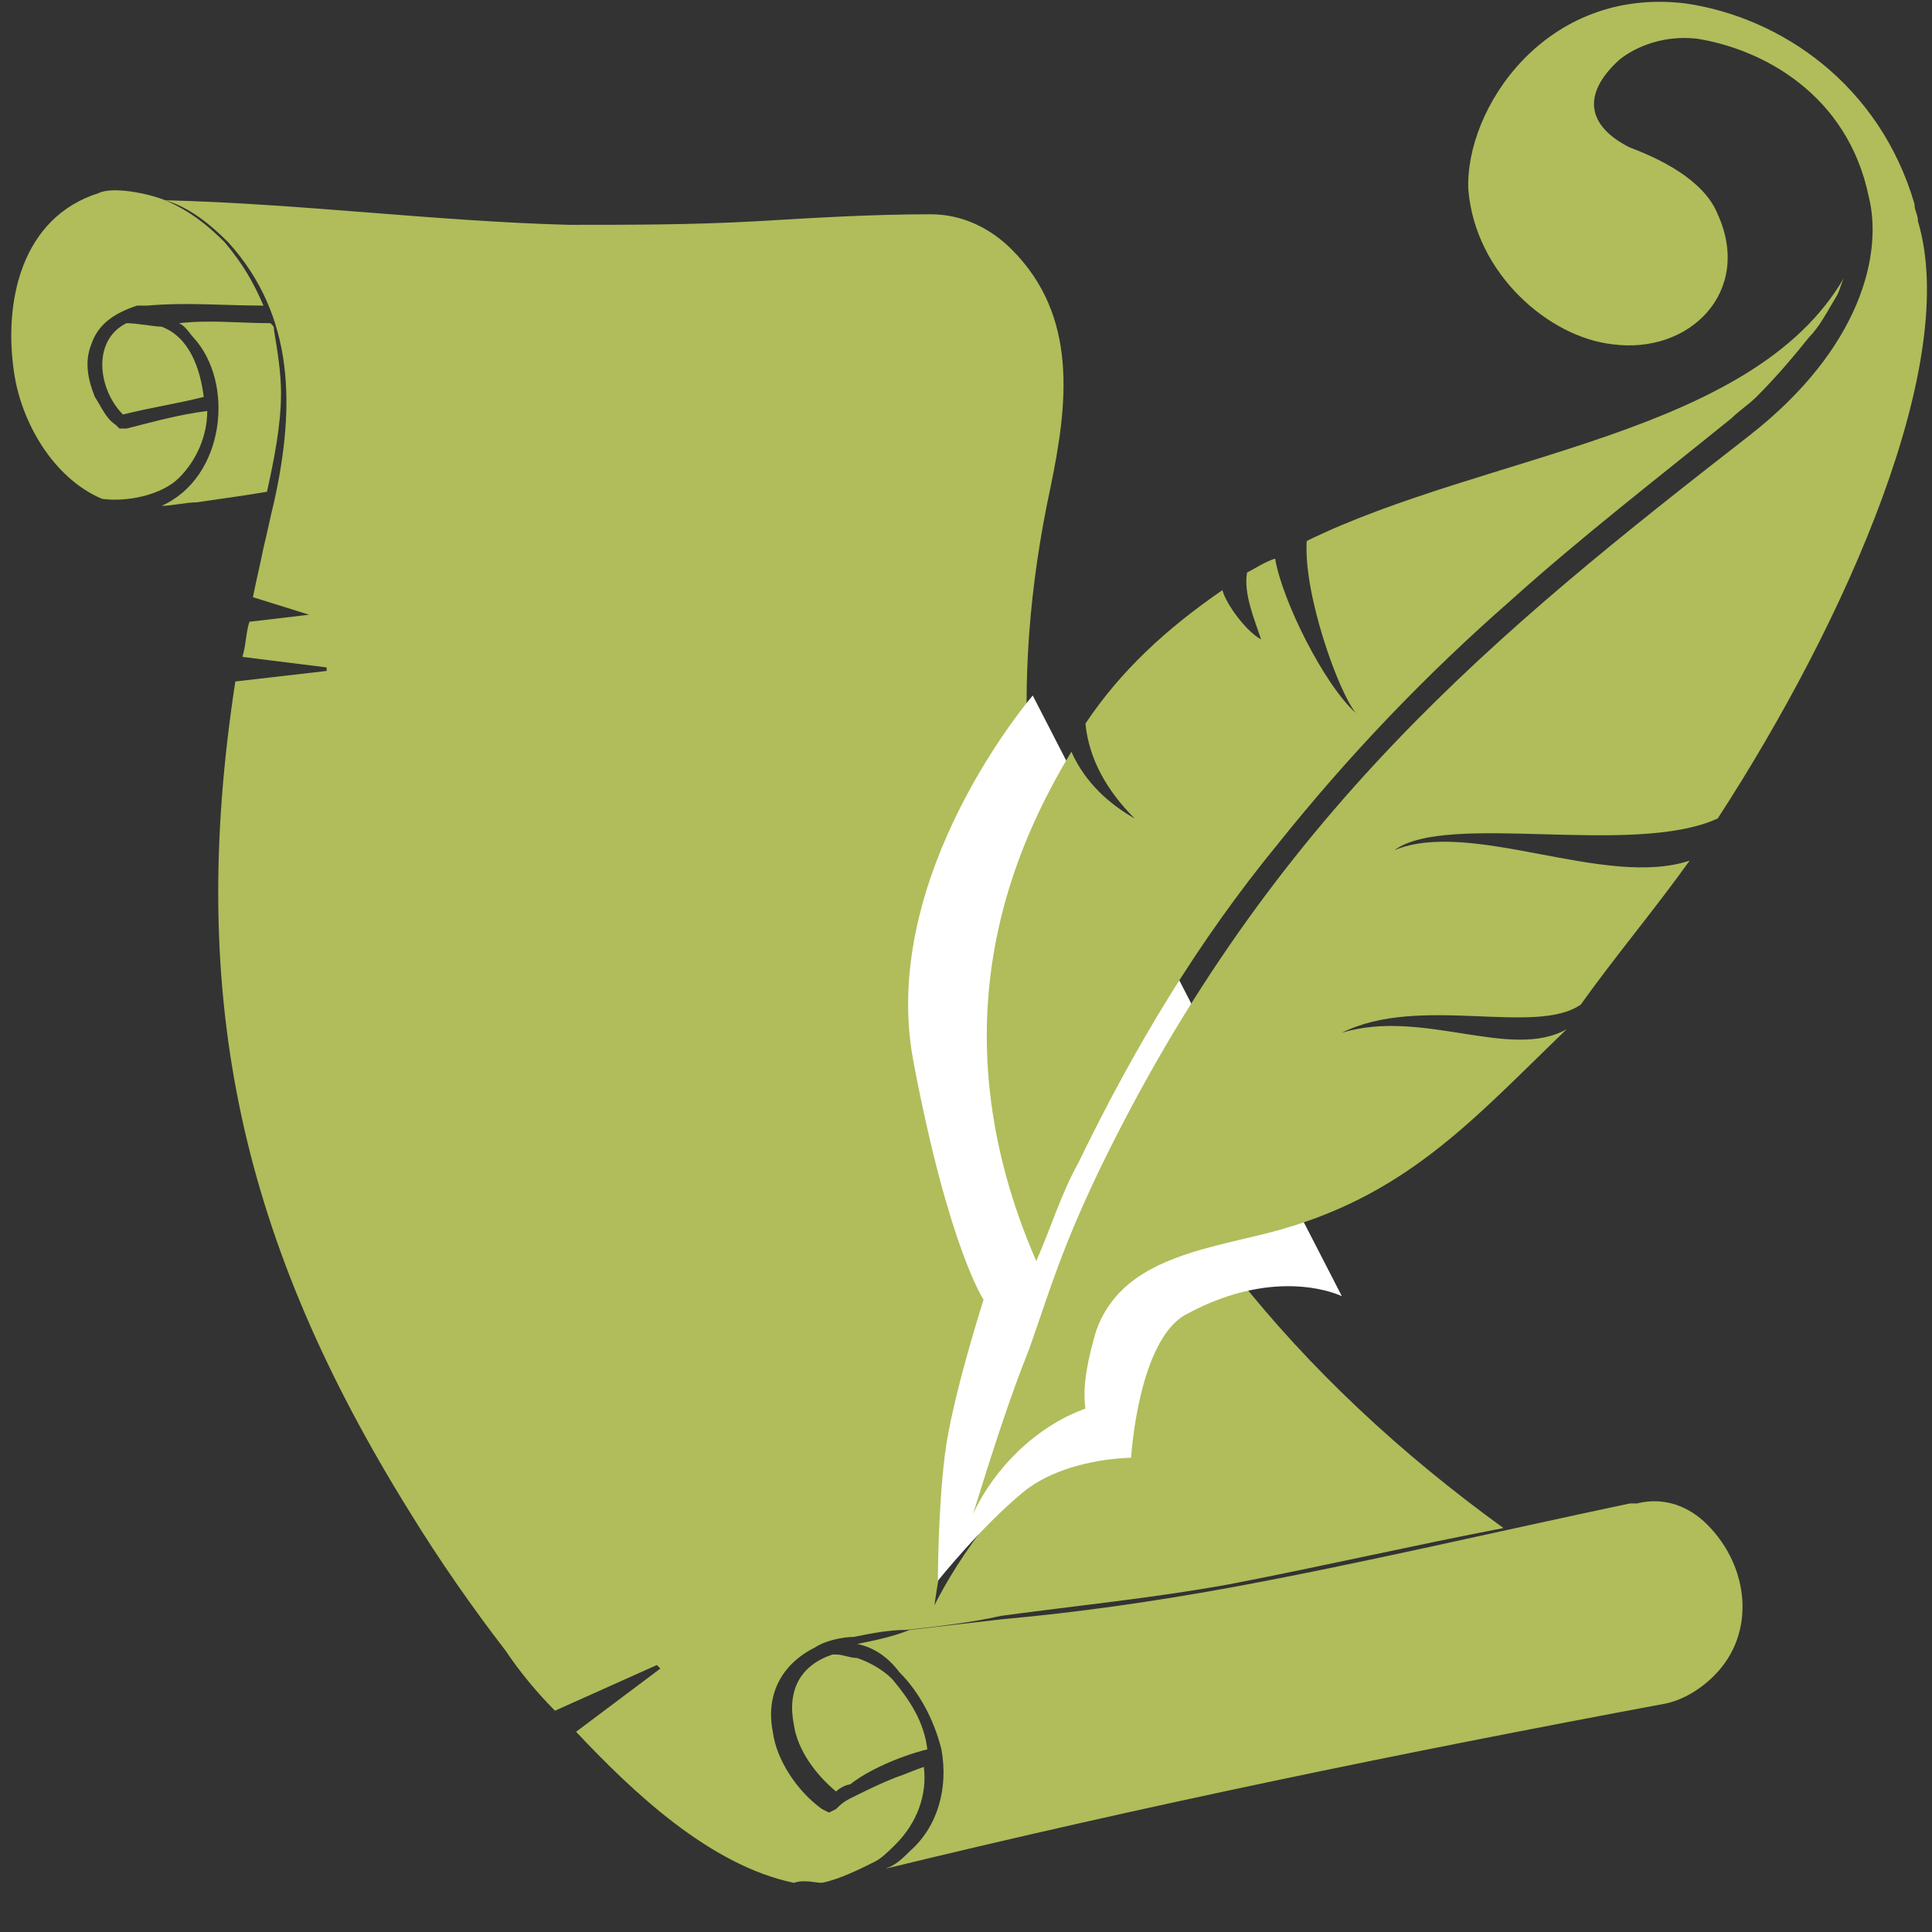
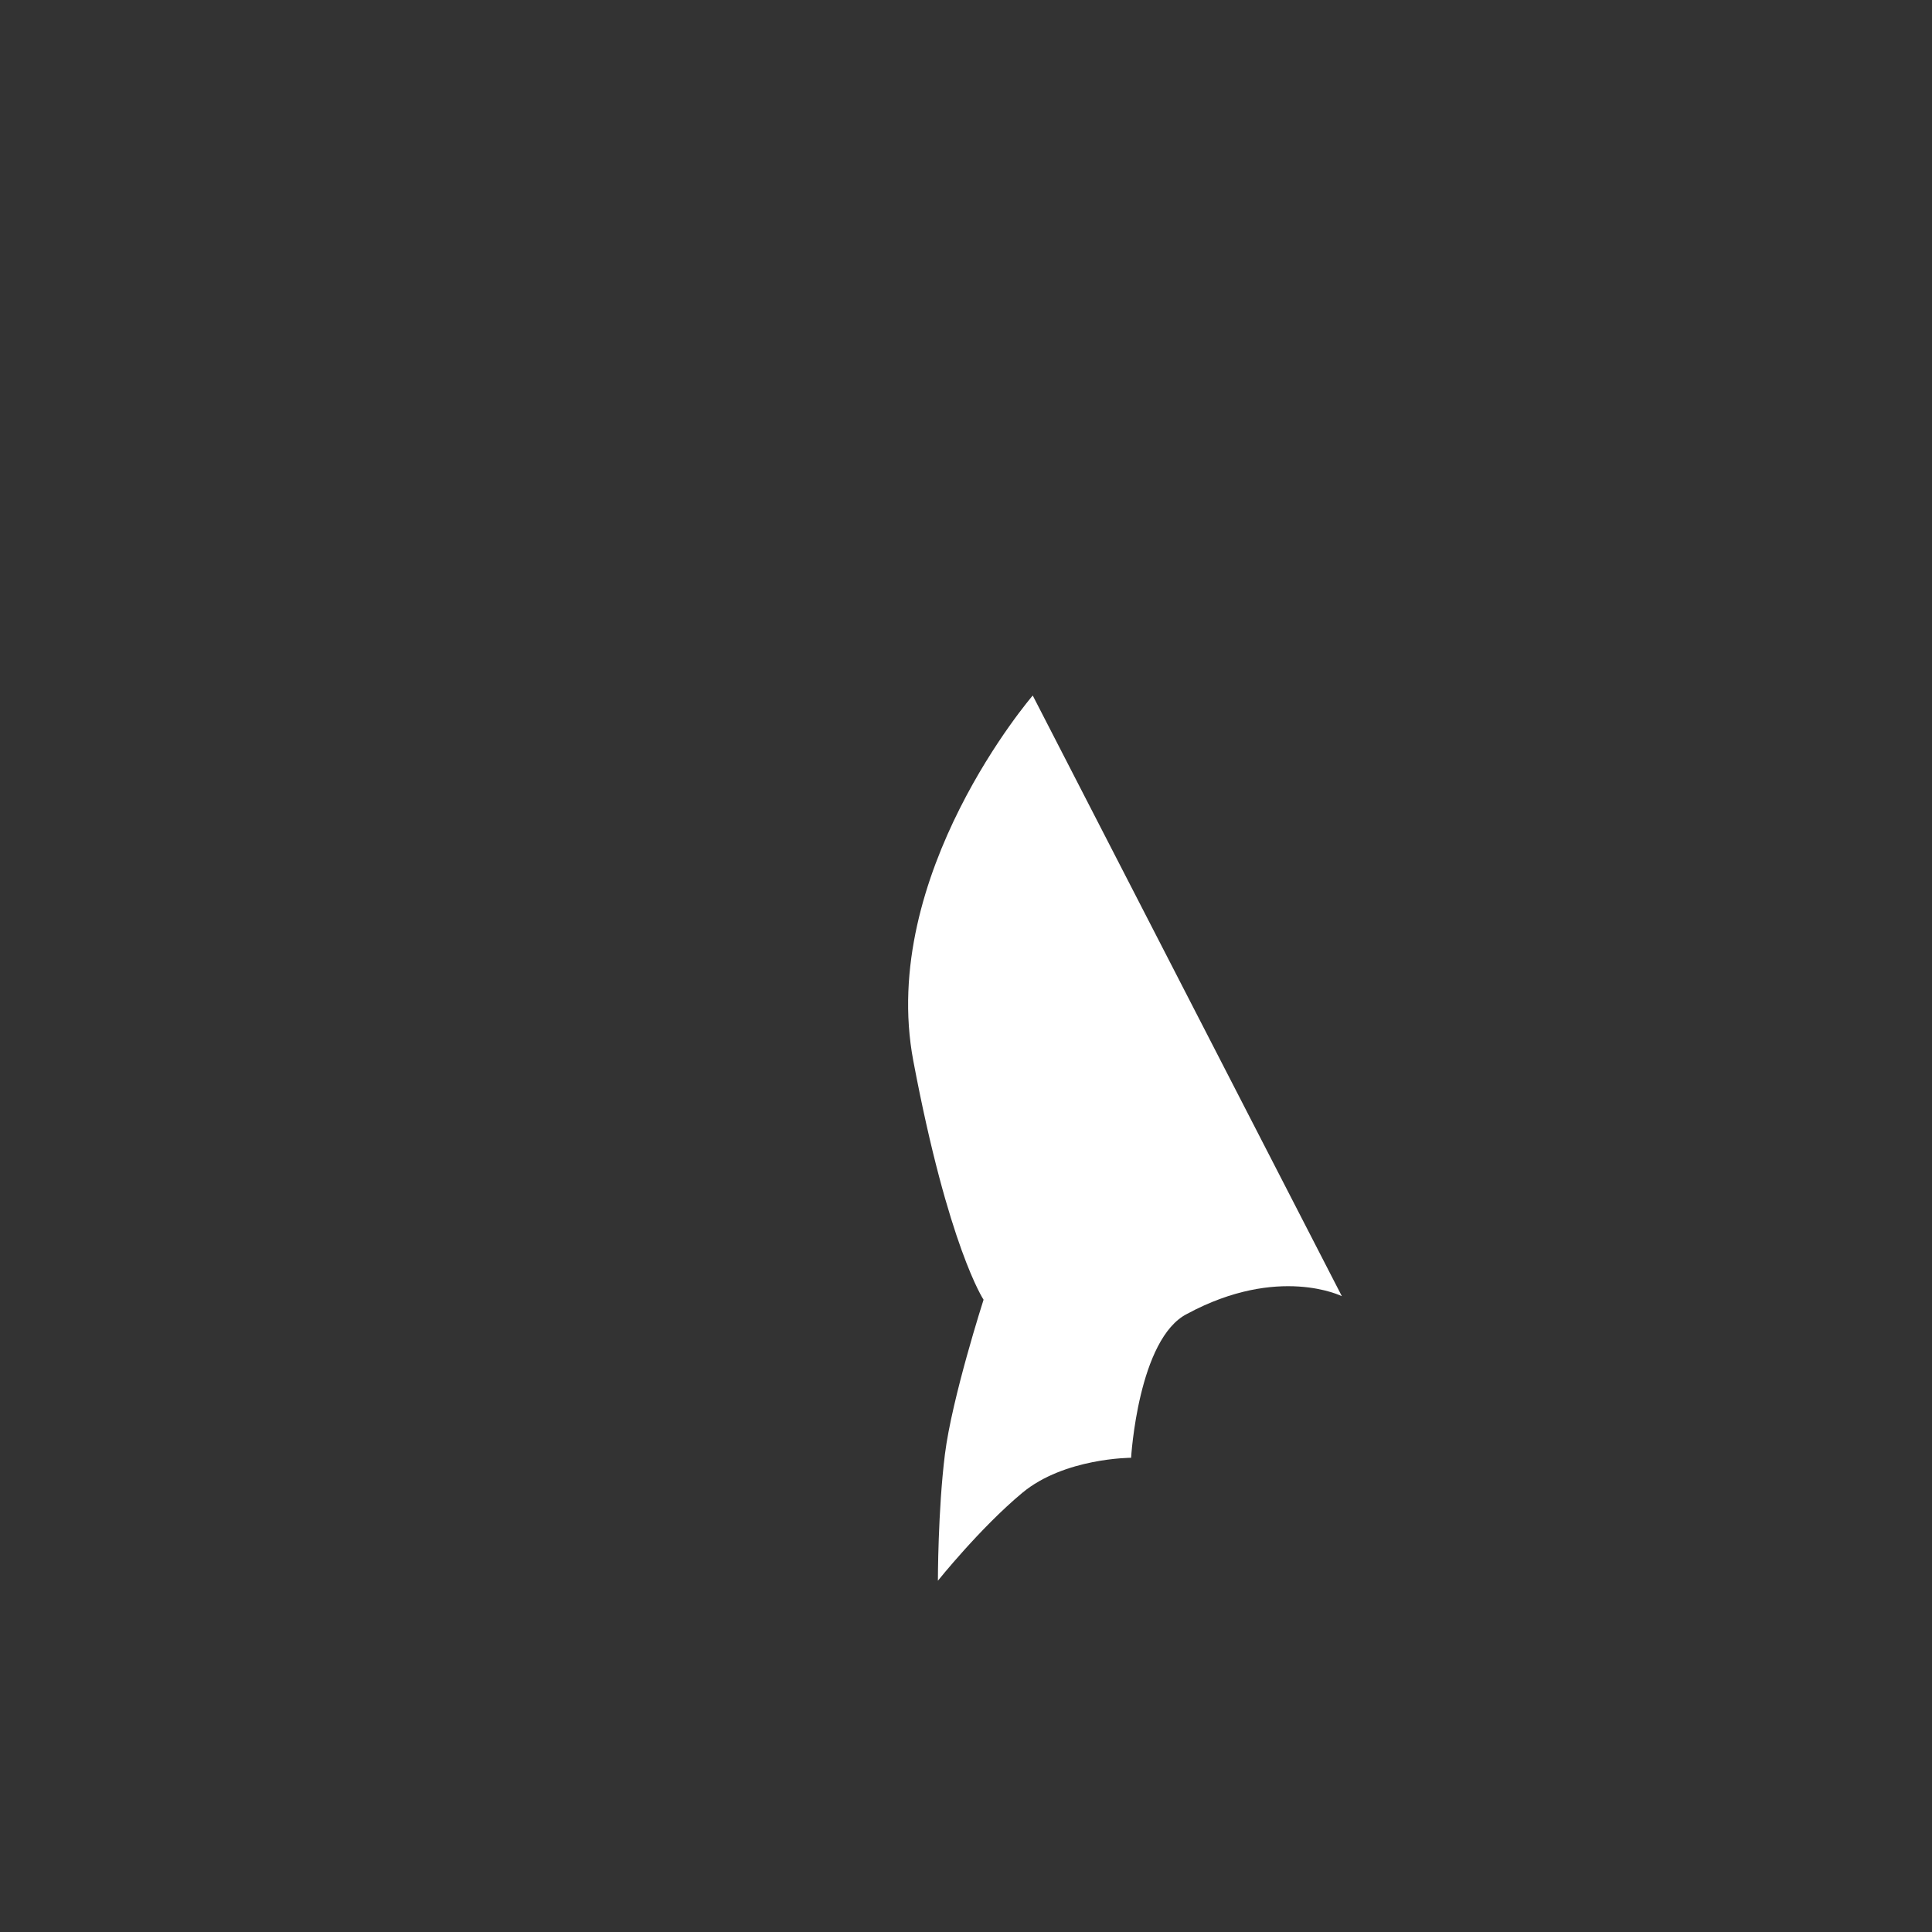
<svg xmlns="http://www.w3.org/2000/svg" version="1.1" id="home_beans" x="0px" y="0px" viewBox="-372.8 369.2 55 55" enable-background="new -372.8 369.2 55 55" xml:space="preserve">
  <rect x="-372.8" y="369.2" width="55" height="55" fill="#333333" stroke="none" />
-   <path fill-rule="evenodd" clip-rule="evenodd" fill="#B0BD5A" d="M-349.4,422.8c0.5-0.1,1.1-0.4,1.5-0.6c0.2-0.1,0.4-0.3,0.6-0.5  c0.6-0.6,0.9-1.4,0.8-2.2c-0.3,0.1-0.5,0.2-0.8,0.3c-0.5,0.2-0.9,0.4-1.3,0.6c-0.2,0.1-0.3,0.2-0.4,0.3l-0.2,0.1l-0.2-0.1  c-0.7-0.5-1.3-1.4-1.4-2.2c-0.2-1,0.2-1.9,1.2-2.4c0.3-0.2,0.8-0.3,1.1-0.3c0.5-0.1,1-0.2,1.5-0.2c0.9-0.1,1.8-0.2,2.7-0.4  c2.2-0.3,4.3-0.5,6.5-0.9c2.6-0.5,5.2-1.1,7.8-1.6c-2.9-2.1-5.5-4.5-7.7-7.3c-1.3,0.3-2.9,0.8-3.4,2.2c-0.2,0.7-0.3,1.4-0.4,2.2  l0,0.4l-0.4,0.1c-2,0.7-3.7,3.4-4.3,4.6c0.4-2.7,0.9-4.5,1.9-7.1c0.2-0.5,0.4-1,0.5-1.5l-0.3-0.7c-1.3-3-1.8-6.1-1.2-9.3  c0.3-1.8,1-3.5,1.8-5.1c-0.2-2.6,0-5.3,0.6-8.1c0.5-2.4,0.8-4.9-1.1-6.8c-0.6-0.6-1.4-1-2.3-1c-1.7,0-3.3,0.1-5,0.2  c-1.8,0.1-3.5,0.1-5.3,0.1c-3.8-0.1-7.6-0.6-11.5-0.7c0,0,0,0,0,0c0.7,0.2,1.3,0.7,1.8,1.2c1.9,2.1,1.9,4.7,1.3,7.4  c-0.1,0.4-0.2,0.9-0.3,1.3c-0.1,0.5-0.2,0.9-0.3,1.4l1.6,0.5l-1.7,0.2c-0.1,0.3-0.1,0.7-0.2,1l2.4,0.3l0,0.1l-2.6,0.3  c-1.4,9.1,0.2,16,5,23.7c0.8,1.3,1.7,2.6,2.7,3.9c0.4,0.6,0.9,1.2,1.4,1.7l2.9-1.3l0.1,0.1l-2.4,1.8c1.6,1.7,3.8,3.8,6.2,4.3  C-349.9,422.7-349.6,422.8-349.4,422.8L-349.4,422.8z M-348.4,416c0.5,0.1,0.9,0.4,1.2,0.8c0.6,0.6,1,1.4,1.2,2.2  c0.2,1.1-0.1,2.2-0.9,2.9c-0.2,0.2-0.4,0.4-0.7,0.5c7.4-1.8,14.7-3.3,22.2-4.7c0.5-0.1,1-0.4,1.4-0.8c1.2-1.2,1-3.1-0.2-4.3  c-0.5-0.5-1.2-0.8-2-0.6l-0.2,0c-3.8,0.8-7.6,1.7-11.4,2.4c-2.2,0.4-4.3,0.7-6.5,0.9c-0.9,0.1-1.7,0.2-2.6,0.3  C-347.4,415.8-347.9,415.9-348.4,416L-348.4,416z M-369.2,378.4c-1,0.5-0.8,1.9-0.1,2.6c0.8-0.2,1.5-0.3,2.3-0.5  c-0.1-0.8-0.4-1.7-1.2-2C-368.4,378.5-368.9,378.4-369.2,378.4L-369.2,378.4z M-365.3,377.9C-365.3,377.9-365.3,377.9-365.3,377.9  c-0.3-0.7-0.6-1.2-1.1-1.8c-0.5-0.5-1-0.9-1.7-1.2c-0.5-0.2-1.5-0.4-1.9-0.2c-2.2,0.7-2.7,3.1-2.4,5.1c0.2,1.4,1.1,3,2.5,3.6  c0.7,0.1,1.7-0.1,2.2-0.6c0.5-0.5,0.8-1.2,0.8-1.9c-0.8,0.1-1.5,0.3-2.3,0.5l-0.2,0l-0.1-0.1c-0.3-0.2-0.4-0.5-0.6-0.8  c-0.2-0.5-0.3-1-0.1-1.5c0.2-0.6,0.7-0.9,1.3-1.1c0.1,0,0.1,0,0.2,0c0,0,0.1,0,0.1,0C-367.5,377.8-366.4,377.9-365.3,377.9  L-365.3,377.9z M-368.2,383.6c0.3,0,0.7-0.1,1-0.1c0.7-0.1,1.4-0.2,2-0.3l0,0c0.2-0.9,0.4-1.9,0.4-2.8c0-0.6-0.1-1.2-0.2-1.8  c0-0.1,0-0.1-0.1-0.2c-0.9,0-1.7-0.1-2.6,0c0.2,0.1,0.3,0.3,0.4,0.4C-366.1,380.1-366.4,382.8-368.2,383.6L-368.2,383.6z   M-346.4,419c-0.1-0.8-0.5-1.4-1-2c-0.3-0.3-0.7-0.5-1-0.6c-0.2,0-0.4-0.1-0.6-0.1c0,0-0.1,0-0.1,0c-0.9,0.3-1.3,1-1.1,2  c0.1,0.7,0.6,1.4,1.2,1.9c0.1-0.1,0.3-0.2,0.4-0.2C-348.1,419.6-347.2,419.2-346.4,419L-346.4,419z" />
  <path fill="#FFFFFF" d="M-343.4,389c0,0-4.4,5.1-3.4,10.4s2,6.8,2,6.8s-0.9,2.8-1.1,4.4s-0.2,3.6-0.2,3.6s1.2-1.5,2.4-2.5  s3.1-1,3.1-1s0.2-3.4,1.6-4.1c2.6-1.4,4.4-0.5,4.4-0.5L-343.4,389z" />
-   <path fill-rule="evenodd" clip-rule="evenodd" fill="#B0BD5A" d="M-321.3,378.8c-0.4,0.5-0.9,1.1-1.5,1.7c-0.2,0.2-0.5,0.4-0.7,0.6  c-2.1,1.7-4.3,3.4-6.3,5.2c-2.4,2.1-4.6,4.4-6.6,6.9c-2.3,2.8-4.1,5.8-5.7,9.1c-0.5,0.9-0.8,1.9-1.2,2.8c-3-6.9-0.5-12,1-14.5  c0.4,0.9,1.1,1.5,1.8,1.9c-0.8-0.8-1.3-1.7-1.4-2.7c1-1.5,2.3-2.7,3.9-3.8c0.1,0.4,0.7,1.2,1.1,1.4c-0.2-0.6-0.5-1.3-0.4-1.9  c0.2-0.1,0.5-0.3,0.8-0.4c0.2,1.2,1.4,3.6,2.3,4.4c-0.5-0.6-1.5-3.4-1.4-4.9c5.1-2.5,12.7-3,15.3-7.5c-0.1,0.2-0.1,0.3-0.2,0.5  C-320.8,378.1-321,378.5-321.3,378.8L-321.3,378.8z M-341.6,407.1c0.7-2,2.9-2.3,4.9-2.8c3.9-1,5.8-3.2,8.5-5.8  c-1.6,0.9-4.1-0.6-6.4,0.1c2.2-1.1,5.5,0.1,6.8-0.8c1-1.4,2.1-2.7,3.1-4.1c-2.4,0.8-6.2-1.2-8.4-0.3c1.5-1.1,6.8,0.2,9.2-0.9  c3.7-5.7,6.9-13,5.7-17l0,0c0-0.2-0.1-0.3-0.1-0.5c-1-3.4-3.8-5.3-6.5-5.7c-4-0.5-6.3,3-6.2,5.3c0.2,2.4,2.3,4.2,4.1,4.4  c2.2,0.3,4-1.5,3-3.7c-0.4-1-1.7-1.6-2.5-1.9c-1.2-0.6-1.4-1.5-0.3-2.5c0.5-0.4,1.3-0.7,2.2-0.6c1.9,0.3,4.3,1.6,4.9,4.5  c0.4,1.6-0.2,4.3-3.4,6.8c-7.2,5.6-13.6,10.8-18.5,20.9c-1.1,2.3-1.4,3.4-2,5.1c-0.6,1.5-1.1,3.1-1.6,4.7c0.6-1.3,1.8-2.5,3.2-3  C-342,408.6-341.8,407.8-341.6,407.1L-341.6,407.1z" />
</svg>